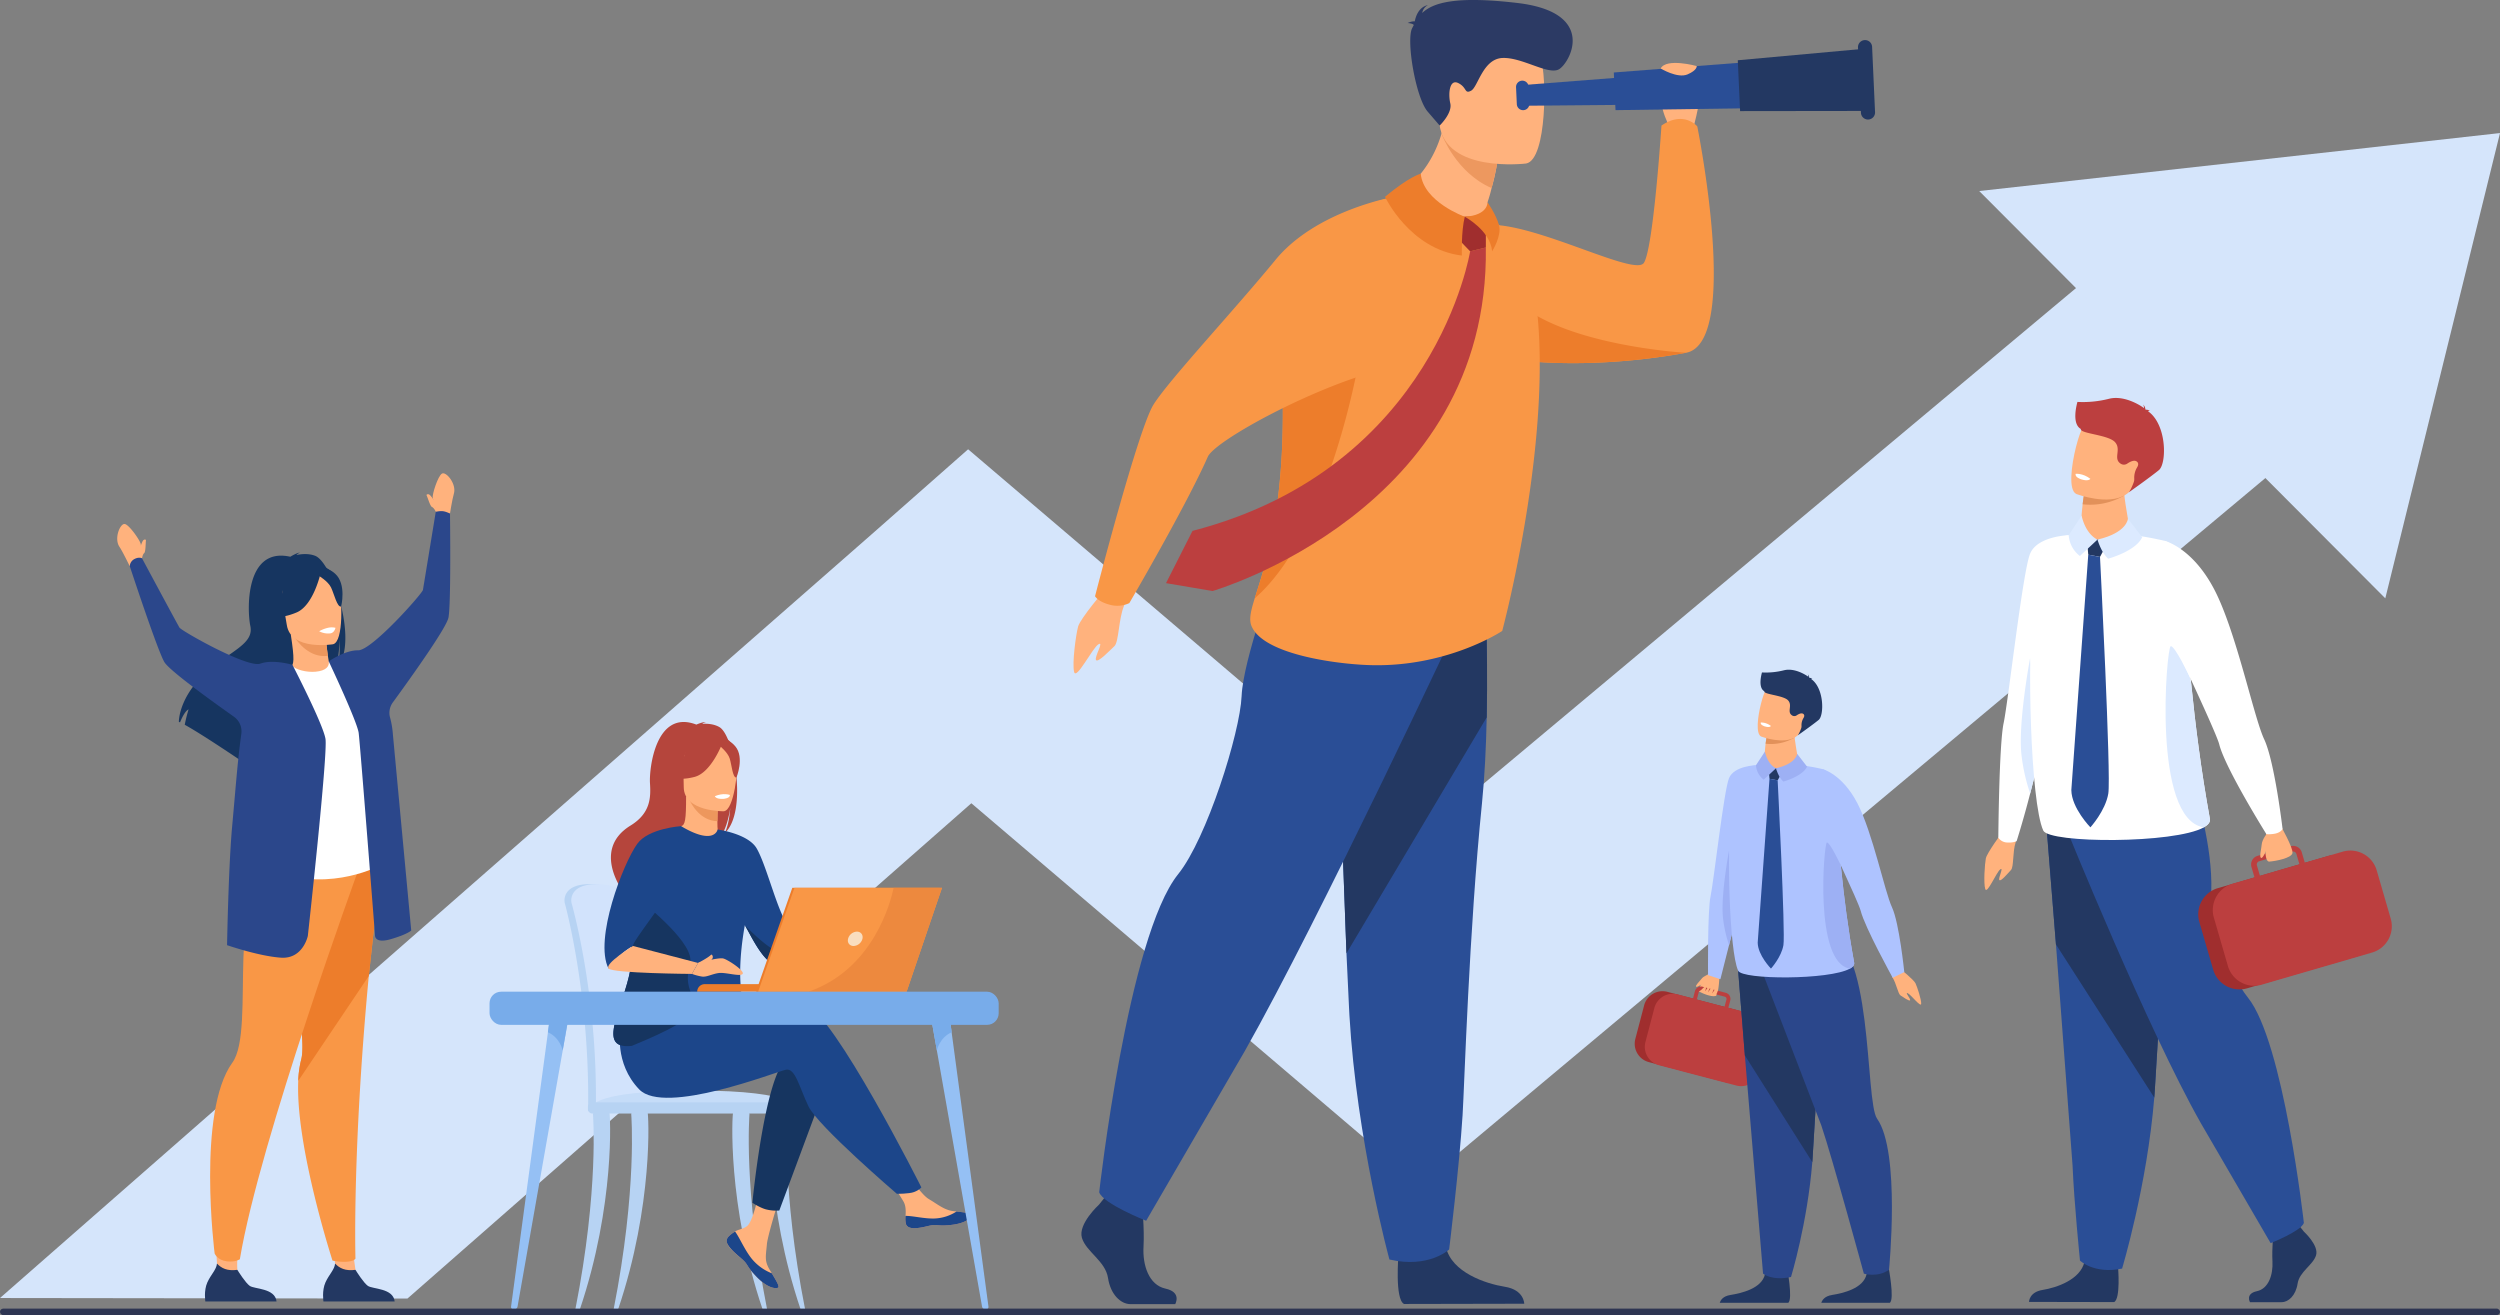
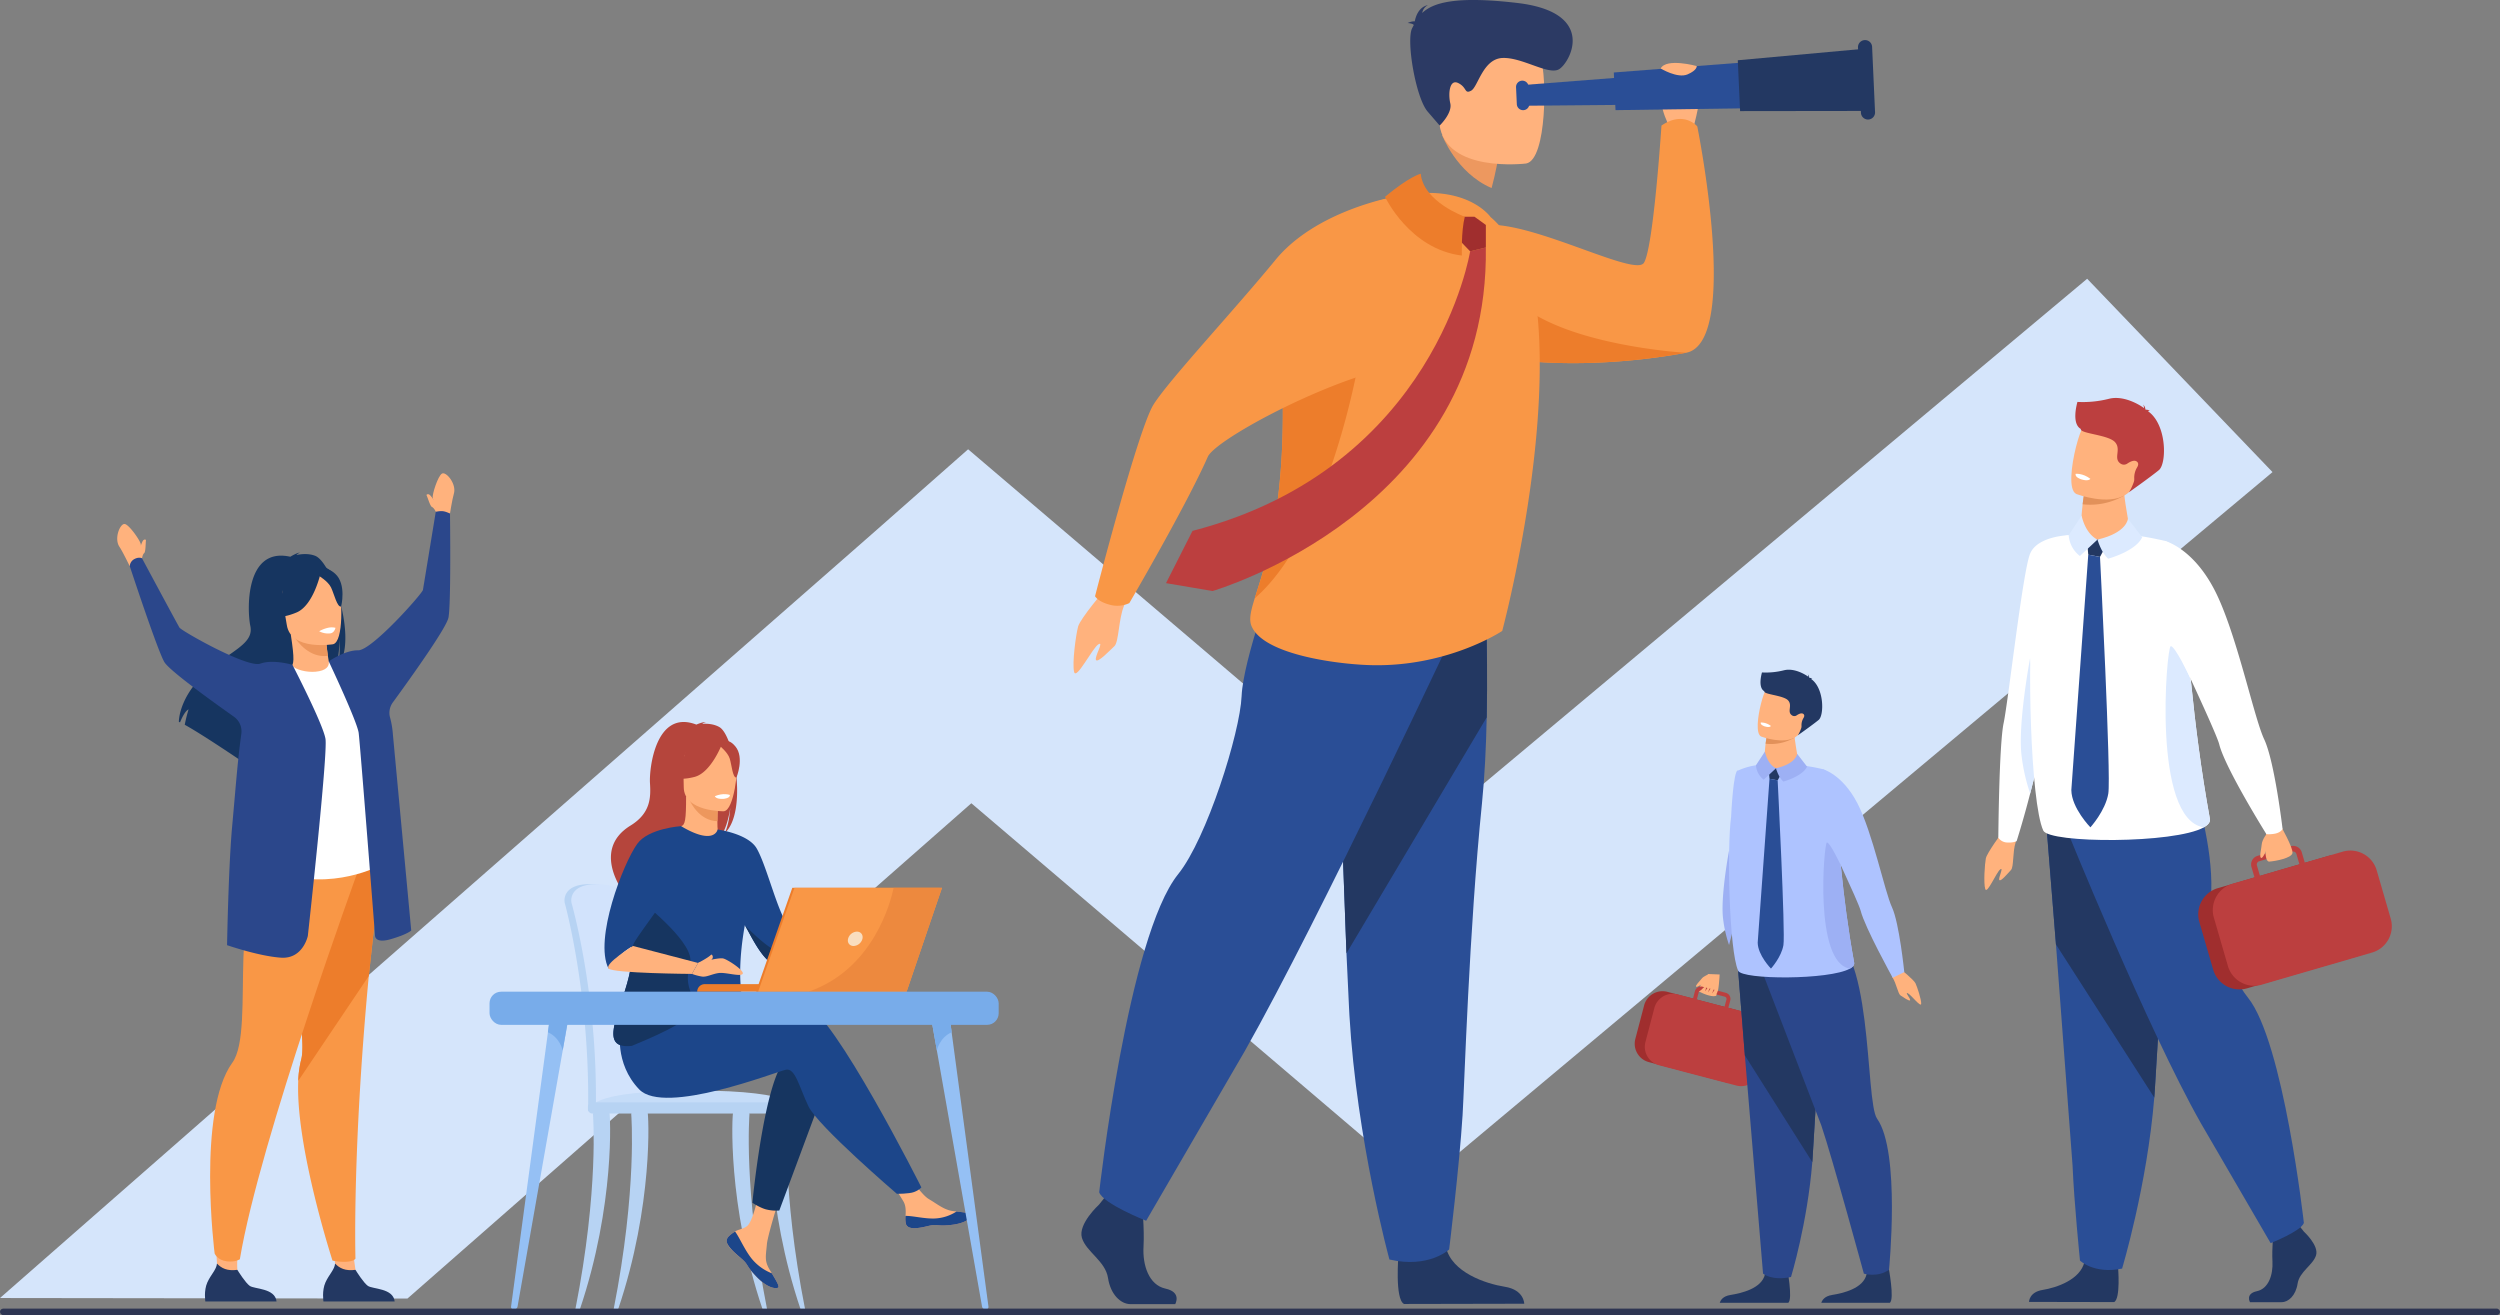
<svg xmlns="http://www.w3.org/2000/svg" viewBox="0 0 2308.9 1214.56">
  <rect x="0" y="0" width="2308.9" height="1214.56" fill="#808080" stroke="none" />
  <style>.c{fill:#ffb27d}.d{fill:#233862}.e{fill:#fff}.f{fill:#2a4e96}.g{fill:#163560}.h{fill:#f99746}.i{fill:#1c468a}.j{fill:#ed7d2b}.k{fill:#bc3f3f}.l{fill:#2b478b}.m{fill:#b5453c}.n{fill:#aec3ff}.o{fill:#a02e2e}.p{fill:#9db0f4}.q{fill:#dceaff}</style>
  <g fill="#d5e5fb">
    <path d="M2098.8 436l-787.42 658.75-414.29-352.9-317.78 279.44-203 178L0 1198.8l807.56-707.57 86.55-76.29 418.8 356.78 614.71-514.27z" />
-     <path d="M1827.94 176.44l375.02 376.16 105.94-429.71-480.96 53.55z" />
  </g>
  <path d="M598.55 969c-1.4-34.44-4.42-64.4-8-85.3-5.76-33.31-10.95-52.47-11-52.67-.76-2.93-11.72-14.78-36.09-14.42s-22.06 15.91-22.06 15.91h0a5.35 5.35 0 0 0 .17 1.38c.24.8 22.61 81.92 21.64 186.65 0 1.47-.18 4-.07 5.71 0 0 56.48 1.46 56.49 0 1.93-9.12.97-34.48-1.08-57.26z" fill="#b7d3f3" />
  <path d="M605.65 1020.08c0 1.46-.79 2.62-1.72 2.62h0c-.94 0-1.68-1.19-1.7-2.62H553.8c0 1.46-.78 2.62-1.72 2.62h0c-.95 0-1.71-1.22-1.7-2.7a730.66 730.66 0 0 0-4-82.69c-6.48-61.61-18.38-102.8-18.54-103.37a4.92 4.92 0 0 1-.18-1.38s-2.31-15.54 22.06-15.91 35.34 11.49 36.1 14.42c0 .15 3 11 6.88 30.51l4.12 22.16c3.61 20.9 6.63 50.86 8 85.3 2.08 22.74 2.8 41.89.83 51.04z" fill="#d2e3fc" />
  <path d="M546.77 1022.71h189.76s-4.42-17.89-114.31-15.22c-77.77 1.88-75.45 15.22-75.45 15.22z" fill="#c5dcf8" />
  <g fill="#b7d3f3">
    <path d="M531.33 1209.49c22-111.38 16.34-179.73 16.31-180.59 0-1.71 3.11-3.27 4.81-3.33s9.32-.5 10.19 1c1.15 1.93 5.59 86.14-27.2 183zm177.17 0c-22-111.38-16.34-179.73-16.31-180.59 0-1.71-3.11-3.27-4.81-3.33s-9.31-.5-10.19 1c-1.15 1.93-5.59 86.14 27.21 183zm35.11 0c-22-111.38-16.34-179.73-16.31-180.59.05-1.71-3.11-3.27-4.81-3.33s-9.31-.5-10.19 1c-1.15 1.93-5.58 86.14 27.21 183zm-176.93 0c22-111.38 16.34-179.73 16.31-180.59 0-1.71 3.11-3.27 4.81-3.33s9.31-.5 10.19 1c1.15 1.93 5.58 86.14-27.21 183z" />
    <rect x="543" y="1018.08" width="197.53" height="10.33" rx="3.89" />
  </g>
  <path d="M730 857l63.07-13.66 3.72 9.06s-69.6 41.41-76.12 39.38S730 857 730 857zm-57.37 285.32a5.6 5.6 0 0 0-1 6h0c1.44 4 6.22 8.46 11.77 12.92.71.57 1.34 1.09 1.89 1.57.14.13.29.25.42.38l.33.3c5.17 4.76 3.23 5.86 12.52 15.54 10.6 11 17.9 11.22 20 10.22 1.76-.86-1.81-6.71-5.76-13.28l-.58-1-1.57-2.64c-4.63-7.91-3.44-11.62-2.35-23.4.9-9.57 14.89-53.46 14.89-53.46l-20.31-3.5s-6.12 35-12.86 40.33c-3.6 2.87-7.64 2.91-11.1 5-.25.14-.49.3-.72.45a26.81 26.81 0 0 0-5.57 4.57z" class="c" />
  <path d="M672.63 1142.32a5.6 5.6 0 0 0-1 6h0c1.77 4 6.42 8.43 11.79 12.87l1.87 1.62c.14.13.29.25.42.38l.33.3c5.17 4.76 3.23 5.86 12.52 15.54 10.6 11 17.9 11.22 20 10.22 1.76-.86-1.81-6.71-5.76-13.28a45.27 45.27 0 0 1-18.9-13.92c-6.38-8.15-10.63-18.61-15-24.67-.25.14-.49.3-.72.45a26.81 26.81 0 0 0-5.55 4.49z" class="i" />
  <path d="M836.42 1129.63c1.25 6.27 10.19 5.23 20.18 2.79s7.61.46 21.82-1.12 18.52-6.87 19-9c.39-1.88-6.63-2.54-14.17-3.41l-2.85-.34c-8.5-1.06-14.73-6.55-22.45-11.06-7.32-4.27-18.24-21.66-18.24-21.66l-19.49 1.55s10.23 15.53 14.19 22.28c2.32 4 2.2 9.23 1.91 13.29a25.2 25.2 0 0 0 .1 6.68z" class="c" />
  <path d="M856.6 1132.42c10-2.44 7.61.46 21.82-1.12s18.52-6.87 19-9c.39-1.88-6.63-2.54-14.17-3.41l-.07.15a40.1 40.1 0 0 1-20.35 6.33c-9.64.23-19.85-2.53-26.51-2.42a25.2 25.2 0 0 0 .15 6.66c1.2 6.29 10.14 5.25 20.13 2.81z" class="i" />
  <path d="M793.05,843.38s4.65-11.37,9.76-11.84,21.36-3,22.52-.7,0,10.68-3.49,13.7-25.07,7.9-25.07,7.9Z" class="c" />
  <path d="M761.73,1005l-42,113a38.27,38.27,0,0,1-12.64-1.16c-5.69-1.64-12.22-6-12.22-6s10.42-108.53,29.53-131.11S761.73,1005,761.73,1005Z" class="g" />
  <path d="M595.6,959.28s120.69-40.81,147.61-32.13,107.73,169.48,107.73,169.48-1.82,2.43-6.8,4.3c-4.63,1.73-15.84,1.62-15.84,1.62s-72.94-62.52-81.62-80.75-12.15-35.6-20.84-33.86-112,42.54-135.45,18.23-17.31-55.9-17.31-55.9Z" class="i" />
  <path d="M664.41 671.51c-5.22-3-11.47-3.29-15.85-3a7.43 7.43 0 0 1 3.35-1.58c-2.72-.41-8.77 2.28-8.77 2.28-37.72-14.53-43.65 41-42.85 53.91s.88 27.76-17.95 39.33c-37.05 22.77-5.79 62.52-5.79 62.52.29.17 17.24 28.91 17.24 28.91-.95-10.42 47.16-65.45 72.26-81.93 6.11-9 8.28-24.89 8.44-26.14-1 12.6-3.21 19.67-5.14 23.65 21.26-19.59 8.88-90.09-4.94-97.95z" class="m" />
  <path d="M664.56 772.74c.13.06-12.12 6.41-21.33 3.9C634.57 774.27 628.91 763 629 763c3.66-.73 4.72-5.78 4.64-27.44l1.66.32 27.89 5.53s-.63 8.77-.65 17c.01 7.01.46 13.59 2.02 14.33z" class="c" />
  <path d="M663.22,741.43s-.63,8.77-.65,17C647,758,638.71,743.8,635.33,735.9Z" fill="#ed975d" />
-   <path d="M632.45,732.87s-8.18-12.92-10.14-24c-1.4-7.89,2.62-37.13,32-32.92a39.9,39.9,0,0,1,16.56,6.26c6.38,4.31,15.59,13.61,5.29,39.13L673.49,730Z" class="m" />
  <path d="M668.43 749.26s-36.92.61-36.95-22.39-4.8-38.42 18.77-39.78 28.16 7.41 30 15.09-2.25 46.33-11.82 47.08z" class="c" />
  <g class="m">
    <path d="M667.07 686.53s-10.11 27-25.63 31-22.24-.16-22.24-.16a44 44 0 0 0 14.37-26s25.87-17.68 33.5-4.84z" />
    <path d="M664.56 688.72s7.55 6 9.39 11.88 2.67 17.92 6.19 17.51c0 0 7.61-18.35-.95-28.72-9.07-11-14.63-.67-14.63-.67z" />
  </g>
  <path d="M582.34 872.08c-3.64-15.27 8.75-44.91 21.68-69.44 11.73-22.24 23.91-40.27 25-39.62 30.94 18.36 33.74 3.09 33.74 3.09h0s28.11 3.74 36.07 17.44c9.87 17 20.54 64.5 31.14 73.49-1.63 5-.93 7.64.79 13.8.37 1.33.78 2.59 1.23 3.77a72.07 72.07 0 0 0 5.32 10.93c-5.39 3.27-15.79 9.49-23.45 5-11.68-6.84-20.8-27.65-25.93-35.94l-.05-.09c-11.15 63.11 4 77.48-3.67 84.14-8.1 7-19.68-3.35-45.15 7.69-16.71 7.25-39.89 17.73-55.5 19.55-8.18 1-14.29-.46-16.28-6-5.78-16.04 22.01-58.7 15.06-87.81z" class="i" />
  <path d="M660.23 735.31s.68 2.93 7.95 2.48c0 0 6.11-.38 5.92-3.59 0 0-5.92-2.29-13.87 1.11z" class="e" />
  <path d="M567.29 959.92c2 5.53 8.1 7 16.28 6 10.8-4.71 57.47-22.79 56.95-35-.78-18.14-9-18.72-3.19-41.11 4.65-18-38.47-51.39-45.34-58.66-12.94 24.54-13.29 25.7-9.65 41 6.95 29.04-20.84 71.7-15.05 87.77z" class="g" />
  <path d="M562 894.51c8.28-11.63 16.9-17.77 22.57-20.86-1.31-3.36 34.81-47.64 34.81-54.5S629 763 629 763s-30.09 1.86-40.51 16.39c-13.01 18.18-40.07 88.12-26.49 115.12z" class="i" />
  <path d="M584.58 873.65l60.13 15.69-5.64 10.13s-73.18-.51-77.06-5 22.57-20.82 22.57-20.82z" class="c" />
  <path d="M687.94 854.62c5.13 8.29 14.25 29.1 25.93 35.94 7.66 4.47 18.06-1.75 23.45-5a72.07 72.07 0 0 1-5.32-10.95c-4.3 1-9.54 2.25-12.93 3.27-6.58 1.99-31.13-23.26-31.13-23.26z" class="g" />
  <g class="c">
    <path d="M644.71,889.34s18.89-5.34,23.39-4.09,19.9,11.45,17.74,14.22-15.75-1.66-22-.82-11.08,3.92-15.58,3.26a52.23,52.23,0,0,1-9.2-2.44Z" />
    <path d="M644.71 889.34s9.24-4.75 11.87-7.45a.74.74 0 0 1 1.15.13c.7 1.12 1.36 3.26-1.88 5.39-4.66 3.07-11.14 1.93-11.14 1.93z" />
  </g>
  <g class="j">
    <path d="M732,915.91h-88.1a7,7,0,0,1,7-7H732Z" />
    <path d="M731.73 819.96h136.21l-32.67 95.95h-137.1l33.56-95.95z" />
  </g>
  <path d="M869.95 819.96l-32.68 95.95H700.18l33.56-95.95h136.21z" class="h" />
  <path d="M796.51 867.05a8.86 8.86 0 0 1-8.17 6.63c-3.67 0-6-3-5.11-6.63a8.86 8.86 0 0 1 8.17-6.64c3.67 0 5.96 2.97 5.11 6.64z" fill="#f9ddbf" />
  <path d="M870,820l-32.68,95.95H746.48c60.14-20.53,76.15-83.12,78.84-95.95Z" fill="#ed893e" />
  <path d="M474.51 1209.49a3.53 3.53 0 0 0 3.49-2.86l48.59-275.46-17.52-.5-3 22.64L472 1206.73a2.47 2.47 0 0 0 2.51 2.76z" fill="#95c0f4" />
  <path d="M506,953.34c11.35,5,13.68,16.86,13.68,16.86l6.88-39-17.52-.5Z" fill="#78acea" />
  <path d="M910.45 1209.49a3.53 3.53 0 0 1-3.49-2.86L858.37 931.2l17.52-.5 3 22.64 34.01 253.39a2.47 2.47 0 0 1-2.45 2.76z" fill="#95c0f4" />
  <g fill="#78acea">
    <path d="M878.93,953.34c-11.35,5-13.68,16.86-13.68,16.86l-6.88-39,17.52-.5Z" />
    <rect x="452.12" y="915.89" width="470.22" height="30.62" rx="10.69" transform="matrix(-1 0 0 -1 1374.46 1862.4)" />
  </g>
  <rect y="1208.57" width="2308.9" height="5.99" rx="3" fill="#2e3552" />
  <g class="c">
    <path d="M1577.66,899.57S1566,914,1569.66,916s13.25,5.66,15.52,3.33,3-19.34,3-19.34Z" />
    <path d="M1578.13,899.81s-4.76,1.65-6.63,4.13-6,6.25-5,7.3,7-3.58,7-3.58Z" />
  </g>
-   <path d="M1621.67 706.74l-14.29 125.65c-.25.76-1.28 4.62-2.73 10.19l-7.76 30.22-8 31.54-11.4-3.75s-.59-59.37 2.34-73 12.31-97.67 17.05-109 24.79-11.85 24.79-11.85z" class="n" />
  <path d="M1594.38 999.7l-71.57-18.77a17.57 17.57 0 0 1-12.5-21.38l8.14-31a17.56 17.56 0 0 1 21.38-12.55l71.57 18.77a17.56 17.56 0 0 1 12.5 21.38l-8.14 31a17.56 17.56 0 0 1-21.38 12.55z" class="o" />
  <path d="M1527.89 931l-8.23 31.37a17.6 17.6 0 0 0 4.27 16.55 17 17 0 0 0 4.7 3.54h0a17.37 17.37 0 0 0 3.57 1.37l71.44 18.73a17.63 17.63 0 0 0 21.47-12.56l8.23-31.38a17.63 17.63 0 0 0-12.54-21.46l-24.6-6.45 1.8-6.71a5.8 5.8 0 0 0-4.14-7.08l-2.69-.71-15-3.92-3.72-1a5.81 5.81 0 0 0-7.08 4.13l-1.75 6.7-14.25-3.75-1.69-.35a17.64 17.64 0 0 0-15.29 5.07h0a17.31 17.31 0 0 0-4.5 7.91zm64.79-1.18l-25.57-6.7 1.76-6.7a2.17 2.17 0 0 1 2.64-1.54l18.2 4.77 3.18.84a1.89 1.89 0 0 1 .6.26 2.17 2.17 0 0 1 1 2.38z" class="k" />
  <path d="M1584.46,919.63s3.18-5.35,2-7.22S1581,918,1581,918s2.93-6.37,1.84-7.42-5.59,6.28-5.59,6.28,2.8-6.19,1.82-6.4-4.31,5.2-4.31,5.2,1.73-4.63.15-4.41-5,4.45-5,4.45Z" class="c" />
  <path d="M1604.65 842.58l-7.76 30.22a117.73 117.73 0 0 1-5.48-24c-2.64-20.22 5.47-63.29 5.47-63.29z" class="p" />
  <path d="M1754.78 894.55s12.69 10.3 14.26 13.52 5.51 15.15 5.3 19-9.72-8.8-12.52-9.82 2.92 5.19 2.28 6.52-6.6-3-8.87-4.44-3.86-11.06-7.25-16.3 6.8-8.48 6.8-8.48z" class="c" />
  <path d="M1588.28 1203.19h63.26c4.53-3.08-1.22-33.13-1.22-33.13s-17.27-6.55-20.25 6.77-22 17.55-32 19.17c-6.93 1.12-9.07 4.9-9.79 7.19zm93.82 0h63.27c4.53-3.08-1.23-33.13-1.23-33.13s-17.26-6.55-20.25 6.77-22 17.55-32 19.17c-6.89 1.12-9.1 4.9-9.79 7.19z" class="d" />
  <path d="M1605.3 896.59l6.18 78.13 16.8 201.56s8 6.86 25.82 3.11c0 0 15.14-49.55 19.67-106.11l.21-2.79 10.77-178.81z" class="l" />
  <path d="M1604.33 884.34l7.15 90.38 62.29 98.56.21-2.79 10.77-178.81z" class="d" />
  <path d="M1622.48 884.34l59.62 155.08c10.29 30.36 39.3 136.88 39.3 136.88s12.62 3.84 23.22-3.58c0 0 10.8-108.83-11-139.51-11.56-16.28-2.87-169.24-49.77-170.55s-61.37 21.68-61.37 21.68z" class="l" />
  <path d="M1708.57 894.55c-18.83 10.62-99.54 10.39-103.27 2-8.35-18.62-10.45-113.28-6.51-142.31 0 0 2-44.62 6.51-42.65 29.8-13.7 78-1.26 78-1.26 13 3.83 11.9 33.56 15.53 75.31l1.56 16.78c2.57 25.78 6.31 55.4 12 86.64.41 2.09-1.02 3.94-3.82 5.49z" class="n" />
  <path d="M1661.06 705.35c-.5 8-10.91 7.08-23.42 4.22s-8-10.23-8-10.23.18-5.67 1-12.47c.29-2.47.65-5.09 1.13-7.64.22-1.25.46-2.48.74-3.67 1.64-7 25-.25 24.84 1.65-.47 5.09 3.22 21.87 3.71 28.14z" class="c" />
  <path d="M1634.24 719.28l-.99-11.03 13.85 2.62-5.33 9.84-7.53-1.43z" class="d" />
  <g class="p">
    <path d="M1630 694.15l-8.28 12.59a18.31 18.31 0 0 0 7.19 13.36l11.32-10.54s-7.37-2.79-10.23-15.41z" />
    <path d="M1640.18 709.56s2.34 8.42 6.87 12.28c0 0 17.68-4.75 21.89-13.8l-9.2-11.89s-.45 8.99-19.56 13.41z" />
  </g>
  <path d="M1657.47 681.17a43.35 43.35 0 0 1-26.84 5.7l1.13-7.64 5.65-1.22z" fill="#e2915a" />
  <path d="M1664.61 672.67c-5.5 15.13-25.57 11.27-34.11 8.84-2.41-.68-3.9-1.25-3.9-1.25-2.64-1.2-3.46-5.81-3.22-11.63.45-11.52 5-27.78 7.61-31.7 3.93-5.9 10.48-11.89 30-3.54s10.67 19.89 3.62 39.28z" class="c" />
  <path d="M1679.64 664.9c-6.14 5-19.34 14.28-19.34 14.28s1.47-1.73 3.26-6.74a6.4 6.4 0 0 0 .24-2.28 12.62 12.62 0 0 1 1.81-7c.8-1.3 1.09-2.66.08-3.62-1.67-1.57-4.52-.12-6.39 1.15a3.74 3.74 0 0 1-4.11.11h0c-5.24-3.28.55-9.08-3.71-13.89s-22.74-5.46-22-8.48c-6.3-3.56-2.33-16.7-2.21-17.39a68 68 0 0 0 20.34-2c9.17-2.3 19.28 3.59 22.47 6a5.14 5.14 0 0 0-.5-2.24 4.78 4.78 0 0 1 1.36 3c.14.14.2.23.16.26a6.15 6.15 0 0 1 2.89.67s-.78-.25-1.15.22a.61.61 0 0 1-.16.12c12.24 8.62 12.06 33.66 6.96 37.83z" class="d" />
  <path d="M1635.59 670.48s-1 1.91-5.95.33c0 0-4.17-1.33-3.48-3.52 0 0 4.5-.55 9.43 3.19z" class="e" />
  <path d="M1634.24 719.28l-10.9 151.32c.16 11.6 12.25 23.95 12.25 23.95s9.63-10.55 11.51-21.69-5.33-152.15-5.33-152.15z" class="f" />
  <path d="M1683.36,710.38s17.84,4.27,32,31.37,25.25,81.75,32,96.18,11.36,59.85,11.36,59.85L1748,903s-25.74-46.57-29.55-61.83c-2.06-8.27-33.54-74.4-33.54-74.4Z" class="n" />
  <path d="M1708.57 894.55h0c-33.6-4.84-24-116-21.34-116.48s12.3 19.88 12.3 19.88l.92 4.51c2.57 25.78 6.31 55.4 12 86.64.35 2.05-1.08 3.9-3.88 5.45z" class="p" />
  <path d="M2127.77 1137.46s14 12.76 11.26 21.83-15.36 15.12-17.06 26.21-8.53 17.13-14.67 17.13H2078s-4.52-7.8 6.39-10.15 15-15.38 14.36-27.47 1-28.23 1-28.23l23.2-5.37zm-171.62 33.02s2.51 29-3.64 32.07l-78.59-.16s0-9.07 12.62-11.08 34.8-9.41 38.56-25.87 31.05 5.04 31.05 5.04z" class="d" />
  <path d="M1889.79 760.06l9 112.15 15.37 204.66c1.36 33.6 6.83 87.35 6.83 87.35s13 12.77 38.89 7.39c0 0 23.12-76.73 29.72-157.91l.31-4 15.71-256.7z" class="f" />
  <path d="M1889.79 760.06l9 112.15 90.81 141.49.31-4 15.71-256.7z" class="d" />
  <path d="M1908.72 766.11s74.72 184.44 123.85 271.12l64.49 110.87s28.15-11.09 30.71-18.65c0 0-18.79-167.34-51.69-208.13-18.59-23.05-34.63-74.19-33.83-98.38 1.39-41.73-14.28-90.09-14.28-90.09z" class="f" />
  <path d="M1849.05 768.82s-14 18.89-15 23.93-2.23 23-.56 28.31 10.37-15.72 13.89-18.14-2.2 8.26-.83 9.89 8.09-6.57 10.74-9.36 1.4-16.78 4.23-25.29-12.47-9.34-12.47-9.34z" class="c" />
  <path d="M1910.58 494.29l-20.53 180.51c-.37 1.08-1.85 6.64-3.93 14.63l-11.14 43.42c-6 23.56-12.48 43.94-12.48 43.94s-2.85 1.84-9.71 1.25a10.25 10.25 0 0 1-7.22-4.4s.69-86.17 4.9-105.8 17.68-140.32 24.49-156.56 35.62-16.99 35.62-16.99z" class="e" />
  <path d="M1886.12 689.43l-11.14 43.42a169.16 169.16 0 0 1-7.88-34.43c-3.79-29 7.86-90.92 7.86-90.92z" class="q" />
  <path d="M2035.42 764.09c-27.06 15.27-143 14.93-148.37 2.94-12-26.76-15-162.74-9.34-204.45 0 0 2.93-64.1 9.34-61.27 42.83-19.68 112.14-1.81 112.14-1.81 18.69 5.51 17.09 48.22 22.3 108.19q1 11.59 2.25 24.11c3.69 37 9.06 79.58 17.21 124.46.55 2.96-1.51 5.57-5.53 7.83z" class="e" />
  <path d="M1967.17 492.29c-.72 11.47-15.67 10.17-33.66 6.06s-11.46-14.7-11.46-14.7.26-8.14 1.4-17.9c.41-3.55.93-7.33 1.61-11 .32-1.79.67-3.56 1.08-5.27 2.35-10.09 35.91-.35 35.67 2.37-.65 7.33 4.65 31.44 5.36 40.44z" class="c" />
  <path d="M1928.63 512.3l-1.42-15.84 19.9 3.76-7.66 14.14-10.82-2.06z" class="d" />
  <g class="q">
    <path d="M1922.47 476.2l-11.89 18.08a26.31 26.31 0 0 0 10.32 19.2l16.26-15.14s-10.51-4.01-14.69-22.14z" />
    <path d="M1937.16 498.34s3.37 12.09 9.88 17.64c0 0 25.39-6.82 31.45-19.83l-13.23-17.07s-.64 12.92-28.1 19.26z" />
  </g>
  <path d="M1962,457.55a62.28,62.28,0,0,1-38.55,8.2c.41-3.55.93-7.33,1.61-11,4.42-1.07,8.12-1.74,8.12-1.74Z" fill="#e2915a" />
  <path d="M1972.26 445.34c-7.9 21.74-36.73 16.19-49 12.7-3.46-1-5.6-1.79-5.6-1.79-3.79-1.73-5-8.35-4.63-16.71.65-16.55 7.19-39.91 10.93-45.54 5.65-8.47 15.06-17.09 43-5.09s15.43 28.57 5.3 56.43z" class="c" />
  <path d="M1993.86 434.18c-8.83 7.19-27.79 20.52-27.79 20.52s2.11-2.5 4.69-9.68a9.66 9.66 0 0 0 .34-3.28 18.14 18.14 0 0 1 2.6-10c1.15-1.88 1.57-3.82.11-5.2-2.4-2.27-6.49-.19-9.17 1.65a5.42 5.42 0 0 1-5.91.15h0c-7.54-4.72.79-13-5.34-19.95s-32.66-7.86-31.59-12.19c-9.06-5.12-3.35-24-3.19-25a97.79 97.79 0 0 0 29.23-2.91c13.17-3.31 27.69 5.16 32.29 8.64a7.34 7.34 0 0 0-.74-3.22 6.81 6.81 0 0 1 2 4.27c.2.2.29.34.23.38a8.74 8.74 0 0 1 4.15 1s-1.12-.36-1.65.31a.8.8 0 0 1-.23.18c17.55 12.36 17.29 48.34 9.97 54.33z" class="k" />
  <path d="M1930.57 442.2s-1.42 2.74-8.55.47c0 0-6-1.91-5-5.06-.02 0 6.47-.8 13.55 4.59z" class="e" />
  <path d="M1928.63 512.3L1913 729.69c.25 16.69 17.6 34.4 17.6 34.4s13.84-15.15 16.54-31.15-7.66-218.58-7.66-218.58z" class="f" />
  <path d="M2035.42 764.09h0c-48.27-7-34.44-166.69-30.65-167.32s17.67 28.55 17.67 28.55l1.32 6.48c3.69 37 9.06 79.58 17.21 124.46.53 2.96-1.53 5.57-5.55 7.83z" class="q" />
  <path d="M2177.31 883.09l-102.07 29.7a25.23 25.23 0 0 1-31.18-17.12l-12.87-44.24a25.23 25.23 0 0 1 17.13-31.18l102.06-29.7a25.23 25.23 0 0 1 31.18 17.13l12.88 44.23a25.23 25.23 0 0 1-17.13 31.18z" class="o" />
  <path d="M2044.64 847.49l13 44.74a25.29 25.29 0 0 0 17.47 17.25 24.92 24.92 0 0 0 8.41.89h0a24.4 24.4 0 0 0 5.4-1l101.88-29.65a25.31 25.31 0 0 0 17.2-31.24l-13-44.75a25.33 25.33 0 0 0-31.3-17.19l-35.08 10.21-2.77-9.54a8.35 8.35 0 0 0-10.33-5.67l-3.85 1.11-26.64 7.76a8.34 8.34 0 0 0-5.67 10.33l2.78 9.54-20.33 5.91a25.81 25.81 0 0 0-2.34.81h0a25.34 25.34 0 0 0-15.11 17.54h0a25 25 0 0 0 .28 12.95zm79-49.28l-36.46 10.61-2.78-9.54a3.13 3.13 0 0 1 2.12-3.86l30.49-8.87a3.28 3.28 0 0 1 .92-.12 3.1 3.1 0 0 1 2.93 2.24z" class="k" />
  <g class="c">
    <path d="M2093,769.64s-3.16,26.47,2.77,26.09,20.45-3.23,21.44-7.79-11.12-25.82-11.12-25.82Z" />
    <path d="M2093.8,769.57s-4.54,5.64-4.93,10.08-2.56,12.2-.52,12.7,5.75-9.66,5.75-9.66Z" />
  </g>
  <path d="M1999.2,499.51s25.63,6.13,45.9,45.06,36.27,117.45,46,138.18,17,82.91,17,82.91-1.51,3.09-6.73,4.22a31.52,31.52,0,0,1-8.2.53s-38.11-61-43.58-83c-3-11.87-48.19-106.87-48.19-106.87Z" class="e" />
  <path d="M310.92 1177.3l-3.84-27.66 16.13-13.49 5.09 36.63-17.38 4.52z" class="c" />
  <path d="M364.5 1202h-65.78s-1.57-10 1.86-17.63c3.29-7.3 8.42-11.8 8.88-17.39 4.18 4.3 9.33 7.07 18.84 5.79 1.16 1.89 7.52 12 11.41 14.79 4.29 3.1 23.47 2 24.79 14.44z" class="d" />
  <path d="M351.28 803.74l-10.68 97.64c-15.31 162-12.31 261-12.31 261s-1.1 2.93-10.59 3a53.94 53.94 0 0 1-10.62-1.15s-34.27-105.79-31.63-166a92.44 92.44 0 0 1 2.68-19.48c8.22-30.81-30.43-148.6 11.58-192.47s63.55 1.58 61.57 17.46z" class="h" />
  <path d="M351.28 803.74l-10.68 97.64-65.15 96.86a92.44 92.44 0 0 1 2.68-19.48c8.22-30.81-30.43-148.6 11.58-192.47s63.55 1.57 61.57 17.45z" class="j" />
  <g class="c">
    <path d="M403.05,473.67s-1.58-7.9-3.37-13.94c-.79-2.67,4.72-20.2,8.53-22.36s13.73,9.65,10.93,18.72c-1.45,4.65-3.82,19.81-3.82,19.81Z" />
    <path d="M403.05 473.67s-2.07-4.58-3.94-5.33-3.87-8.23-5.25-11.21c0 0 1.33-1.94 3.65.56 1.42 1.53 4.57 6 4.57 6zm-271.54 26.6a34.31 34.31 0 0 0-1.46 3.71v-1.13c0-2.78-10.42-17.94-14.7-18.88s-10.31 13.24-5 21.09c2.75 4 9.45 17.83 9.45 17.83l11.08-5.72s.64-5 2.21-6.25 1.29-9 1.74-12.25c.01 0-1.83-1.48-3.32 1.6zm69.1 668.73c-.93-8.87-1.16-32.2-1.16-32.2s23.77-7.6 22.89-2.38c-4.3 25.65-3.13 38.35-3.13 38.35l-9.61 5.74z" />
  </g>
  <path d="M331.43 802.09S239.6 1053.82 221.52 1163c0 0-4.19 2.88-12 1.92-8.86-1.08-11.29-7.23-11.29-7.23s-16.59-130.87 16.39-176.31c22.65-31.21-9.77-168.3 43-179.3s73.81.01 73.81.01z" class="h" />
  <path d="M315.12 560h0a2 2 0 0 0-.08-.33l-1.75-6.56a146.69 146.69 0 0 0-6.68-18.48 97.2 97.2 0 0 0-4.4-8.79l-.67-1.17c-3.55-6-7.2-10.09-10.49-11.36-6-2.32-12.68-1.67-17.28-.72a8 8 0 0 1 3.3-2.2c-2.94 0-8.94 3.8-8.94 3.8-42.29-9.46-39.82 50.37-36.94 63.93s-10.75 20.15-30 34c-36.65 26.48-36 54.54-36 54.54.33.14.69.3 1.07.49 1.47-3.63 4.6-10.5 7.88-12a143.74 143.74 0 0 0-3.52 14.22c5.58 3.07 13.31 7.83 21.7 13.21h0c11.23 7.18 23.61 15.45 33.54 22.16-.47-2.73-.94-6.62-.24-8.82l3.57 11.07 15.72 10.76c-.85-3.47 2.85-12.5 9.06-23.88l1.33-2.42c2-3.59 4.24-7.38 6.65-11.29l2.66-4.27 2.23-3.48 5.55-8.38c4.92-7.26 10.13-14.47 15.27-21.08 7.47-9.63 14.8-18 20.94-23.47.2-.42.39-.84.56-1.27a42.67 42.67 0 0 0 2.27-7.23c.17-.76.33-1.52.47-2.28a99.19 99.19 0 0 0 1.54-17.94 102 102 0 0 1-.22 18.08c-.12 1-.25 1.87-.4 2.71h0a35.16 35.16 0 0 1-1.11 4.75 24.3 24.3 0 0 0 2.67-4.1 28.79 28.79 0 0 0 1.39-3.08c4.97-12.64 3.64-31.49-.65-49.12z" class="g" />
  <path d="M307.17 620.56c.15 0-11.84 8.71-22 7.49-9.56-1.13-17.34-12.15-17.22-12.2 3.78-1.35 4.11-6.87.61-29.83l1.81.09 30.44 1.45s.72 9.41 2 18.18c1.08 7.37 2.56 14.26 4.36 14.82z" class="c" />
  <path d="M300.81,587.56s.72,9.41,2,18.18c-16.62,2-27.61-11.8-32.44-19.63Z" fill="#ed975d" />
  <path d="M266.83,583.34s-10.71-12.41-14.53-23.82c-2.73-8.15-3.08-39.79,28.74-40a42.76,42.76,0,0,1,18.55,4c7.44,3.57,18.68,12,11.78,40.67l-1.47,9.56Z" class="g" />
  <path d="M355.12 797.26s-39.62 23.55-89.37 11.44c-.58-.14-41-6.59-41-6.59.7-1.9 5.92-33.09 6.6-34.83 8.82-22.77 24.95-146.38 38.43-152.48 3.44 3.75 13.27 6.32 21.69 5.57 9.69-.86 12.94-5 12.13-9.55 10.73 5.07 19 9.79 19 9.79 9.81 14.69 32.52 176.65 32.52 176.65z" class="e" />
  <path d="M307.58 595s-39.06 6.47-42.72-17.91-11.16-40 13.63-45.14 31 3.41 34.23 11.26 4.92 49.52-5.14 51.79z" class="c" />
  <g class="g">
    <path d="M296.23 528.74s-6.46 30.21-22.29 36.89-23.61 3.37-23.61 3.37a47.11 47.11 0 0 0 11.14-29.8s24.65-22.88 34.76-10.46z" />
    <path d="M293.92 531.45s9 5.2 11.83 11.12 5.66 18.58 9.32 17.59c0 0 5.19-20.65-5.53-30.3-11.36-10.24-15.62 1.59-15.62 1.59z" />
  </g>
  <path d="M415.59 474.23c-1.59-.55-3.93-1.88-7-2.15a21.53 21.53 0 0 0-6.14.64l-11.84 72.14c-.84 3.63-47.27 55.95-59.79 55.74-11.31-.19-24.71 8.54-27.2 10.22 0 0 26.34 55.69 27.65 66.15 1.43 11.39 15.07 186.68 15.07 186.68s-.82 8.16 14.42 3.77 19.05-8 19.05-8L362.88 678.5a82.53 82.53 0 0 0-2.68-16 16.24 16.24 0 0 1 2.62-13.79c19.27-26.45 49.69-69.29 51.38-78.39 2.51-13.4 1.39-96.09 1.39-96.09z" class="l" />
  <path d="M255.41 1202h-65.78s-1.57-10 1.86-17.63c3.3-7.3 8.42-11.8 8.89-17.39 4.18 4.3 9.32 7.07 18.83 5.79 1.16 1.89 7.52 12 11.41 14.79 4.3 3.1 23.47 2 24.79 14.44z" class="d" />
  <path d="M300.6 682.38c-2.22-13.64-30.52-68.38-30.52-68.38s-17.9-5.36-29.67-1.09-72.71-30.14-74.66-33.3-34.59-64-34.59-64-2.71-1.57-7 .69a7.94 7.94 0 0 0-4.31 6.6s25.15 76.56 31.85 88.4c4 7.14 38 32 64.35 50.63a16.52 16.52 0 0 1 6.84 15.71c-3.54 26.19-4.44 40.93-8.51 85.86-3.38 37.27-4.68 109.42-4.68 109.42s29.48 10.2 49.82 11.56 24.78-20.1 24.78-20.1 18.58-167.97 16.3-182z" class="l" />
  <path d="M294.78 583a17.45 17.45 0 0 0 10.35 1.94c3.83-.57 4.71-5.13 4.71-5.13a15.11 15.11 0 0 0-6.93 0 29.24 29.24 0 0 0-8.13 3.19z" class="e" />
  <path d="M1542.43,118.08s-18.27-32.48,0-39.09,26.55-.51,27.42,6.89-7,36.56-7,36.56Z" class="c" />
  <path d="M1557.08 325.82a589.29 589.29 0 0 1-91.62 9.41 510.17 510.17 0 0 1-70.42-3.16q-8.31-1-16-2.13c-54-8.18-83.75-22.69-83.75-22.69s49.3-103.2 89.13-99.24c46.72 4.66 125.89 46.59 133.76 34.83 8.86-13.25 16.28-126.86 16.28-126.86 20.71-14.19 33.08.76 33.08.76s40.46 199.89-10.46 209.08z" class="h" />
  <path d="M1557.08 325.82a589.29 589.29 0 0 1-91.62 9.41 510.17 510.17 0 0 1-70.42-3.16c-12.43-39.54-21.37-79.92 3.63-55.57 44.1 42.94 158.41 49.32 158.41 49.32z" class="j" />
  <path d="M1291.58 1159s-3.54 41 5.13 45.3l111-.23s0-12.81-17.83-15.65-49.14-13.29-54.44-36.53-43.86 7.11-43.86 7.11z" class="d" />
  <path d="M1373.06 662.52c-.55 26.83-1.84 54.5-4.36 79.36-12 118-16.2 260.58-17.92 288.07-3 47.71-12.41 124-12.41 124s-18.7 17.74-55.15 9.27c0 0-30.19-109.79-36.94-225.4l-.3-5.71-2.44-51.61L1232 566.71 1371.22 534s3.21 61.65 1.84 128.52z" class="f" />
  <path d="M1373.06 662.52l-129.52 217.93L1232 566.71 1371.22 534s3.21 61.65 1.84 128.52z" class="d" />
  <path d="M1020.43 544.56s-22.66 26.65-24.7 34-5.67 34-3.72 42 17-22.3 22.49-25.54-4.11 12-2.24 14.6 12.69-8.92 16.91-12.8 3.8-24.79 8.87-37.15-17.61-15.11-17.61-15.11z" class="c" />
  <path d="M1015.12,1112.42s-19.76,18-15.9,30.83,21.68,21.35,24.09,37,12,24.19,20.71,24.19h41.35s6.38-11-9-14.34-21.23-21.71-20.26-38.79-1.45-39.85-1.45-39.85l-32.76-7.59Z" class="d" />
  <path d="M1349.28 569.57s-130.37 278.94-199.75 401.33l-91 156.55s-39.75-15.66-43.36-26.33c0 0 26.53-236.28 73-293.88 26.25-32.55 57.09-130.22 58.53-164.38s31.9-115.67 31.9-115.67z" class="f" />
  <path d="M1387.39 582.72s-51.84 34.67-125.22 31.45c-32.2-1.41-96.07-10.54-106.38-36.15-2.42-6-.65-13.64 3-25.36 9.43-30.44 31.39-88.4 24.76-216.93a211.45 211.45 0 0 1 .86-33.73c6.91-63.31 43.19-100.8 78.26-113 85.52-29.89 114 11.52 114 11.52s37.8 29.95 43.5 92.45c11.4 124.97-32.78 289.75-32.78 289.75z" class="h" />
-   <path d="M1287.71 181.77s39.24 23.87 81.8 17.12c0 0 8.42-2.14 4.28-12a127.94 127.94 0 0 0 3.78-13.18 199.64 199.64 0 0 0 4.87-21.5l-24.15-25.39-22.88-24.26c-6.32 57.97-47.7 79.21-47.7 79.21z" class="c" />
  <path d="M1331.75,124.53s13.14,35.13,45.82,49.16c3.73-13.64,6.16-27.9,6.16-27.9l-25.44-19Z" fill="#ed985f" />
  <path d="M1409.54 151s-74.9 9.36-80.16-36.66-18.47-75.82 29.13-83.75 58.92 8.62 64.47 23.57 5.91 93.18-13.44 96.84z" class="c" />
  <path d="M1305.73 23.07c-.65-.8-2.18-1.49-5.64-1.81a14.07 14.07 0 0 1 6.55-1.58c.91-4.79 3.79-13.23 12.17-15a10.36 10.36 0 0 0-5.32 7.31c10-9.51 30.86-15.92 87.74-9.26 75 8.78 48.37 56 38.41 61.35s-33.85-11.29-52-10.53-22.64 26.84-28.96 30.2-3.63-2.9-11.81-7-9.5 9.69-7.43 18.75-9.82 20.45-9.82 20.45l-11.09-12.88c-11.09-12.89-20-66-14.31-77.07z" fill="#2c3a64" />
  <g class="f">
    <path d="M1534.49 96.54l-127.16 1.13-.87-19.13 126.76-9.83 1.27 27.83z" />
    <path d="M1630.48 99.73l-138.45 2-1.58-34.78 138.05-10.7 1.98 43.48z" />
  </g>
  <g class="d">
    <path d="M1723.83 102.46l-116.75.15-2.13-46.96 116.27-10.58 2.61 57.39z" />
    <path d="M1725.5 110.39h0a6.53 6.53 0 0 0 6.22-6.82L1729 43.25a6.51 6.51 0 0 0-6.81-6.22h0a6.52 6.52 0 0 0-6.23 6.82l2.74 60.31a6.54 6.54 0 0 0 6.8 6.23z" />
  </g>
  <path d="M1406.93 101.75h0a5.8 5.8 0 0 1-6.06-5.53l-.71-15.65a5.8 5.8 0 0 1 5.53-6.06h0a5.79 5.79 0 0 1 6.06 5.53l.71 15.65a5.8 5.8 0 0 1-5.53 6.06z" class="f" />
  <path d="M1158.77 552.66c9.43-30.44 31.39-88.4 24.76-216.93a211.45 211.45 0 0 1 .86-33.73h0c28.14-2.42 71.17 28 71.17 28s-26.49 161.54-96.79 222.66z" class="j" />
  <path d="M1287.71 181.77s-72.17 12.4-109.81 58.35-98.19 110.75-112.5 133.44-54.06 177.09-54.06 177.09 2.63 5 13.59 7.86A25.84 25.84 0 0 0 1043 557s52.65-90.11 72.47-135.12c8.23-18.71 150.62-92.77 204.15-85.1 21.05 2.99-31.91-155.01-31.91-155.01z" class="h" />
  <path d="M1533.73 63.24s15.52 9.49 24.81 5.47S1567 61 1567 61s-28-7.76-33.27 2.24z" class="c" />
  <path d="M1357.74,232.11s-31.67,200-256.38,258.17l-24.48,48.29,43,7.28s255.83-74.11,252.38-317.28Z" class="k" />
  <path d="M1352.83 200.19l-10.37 1.02v15.01l15.28 15.89 14.53-3.54v-20.83l-10.45-7.55h-8.99z" class="o" />
  <g class="j">
    <path d="M1312.13 160.43s-10 2.26-33 21.34c0 0 22.83 48.45 71 54.26 0 0-.77-22.49 2.71-35.84-.01 0-38.18-13.66-40.71-39.76z" />
-     <path d="M1352.83 200.19s23.5 12.48 25.24 31.92c0 0 9-14.24 6.38-24.09s-10.66-21.15-10.66-21.15.8 11.87-20.96 13.32z" />
  </g>
  <defs />
</svg>